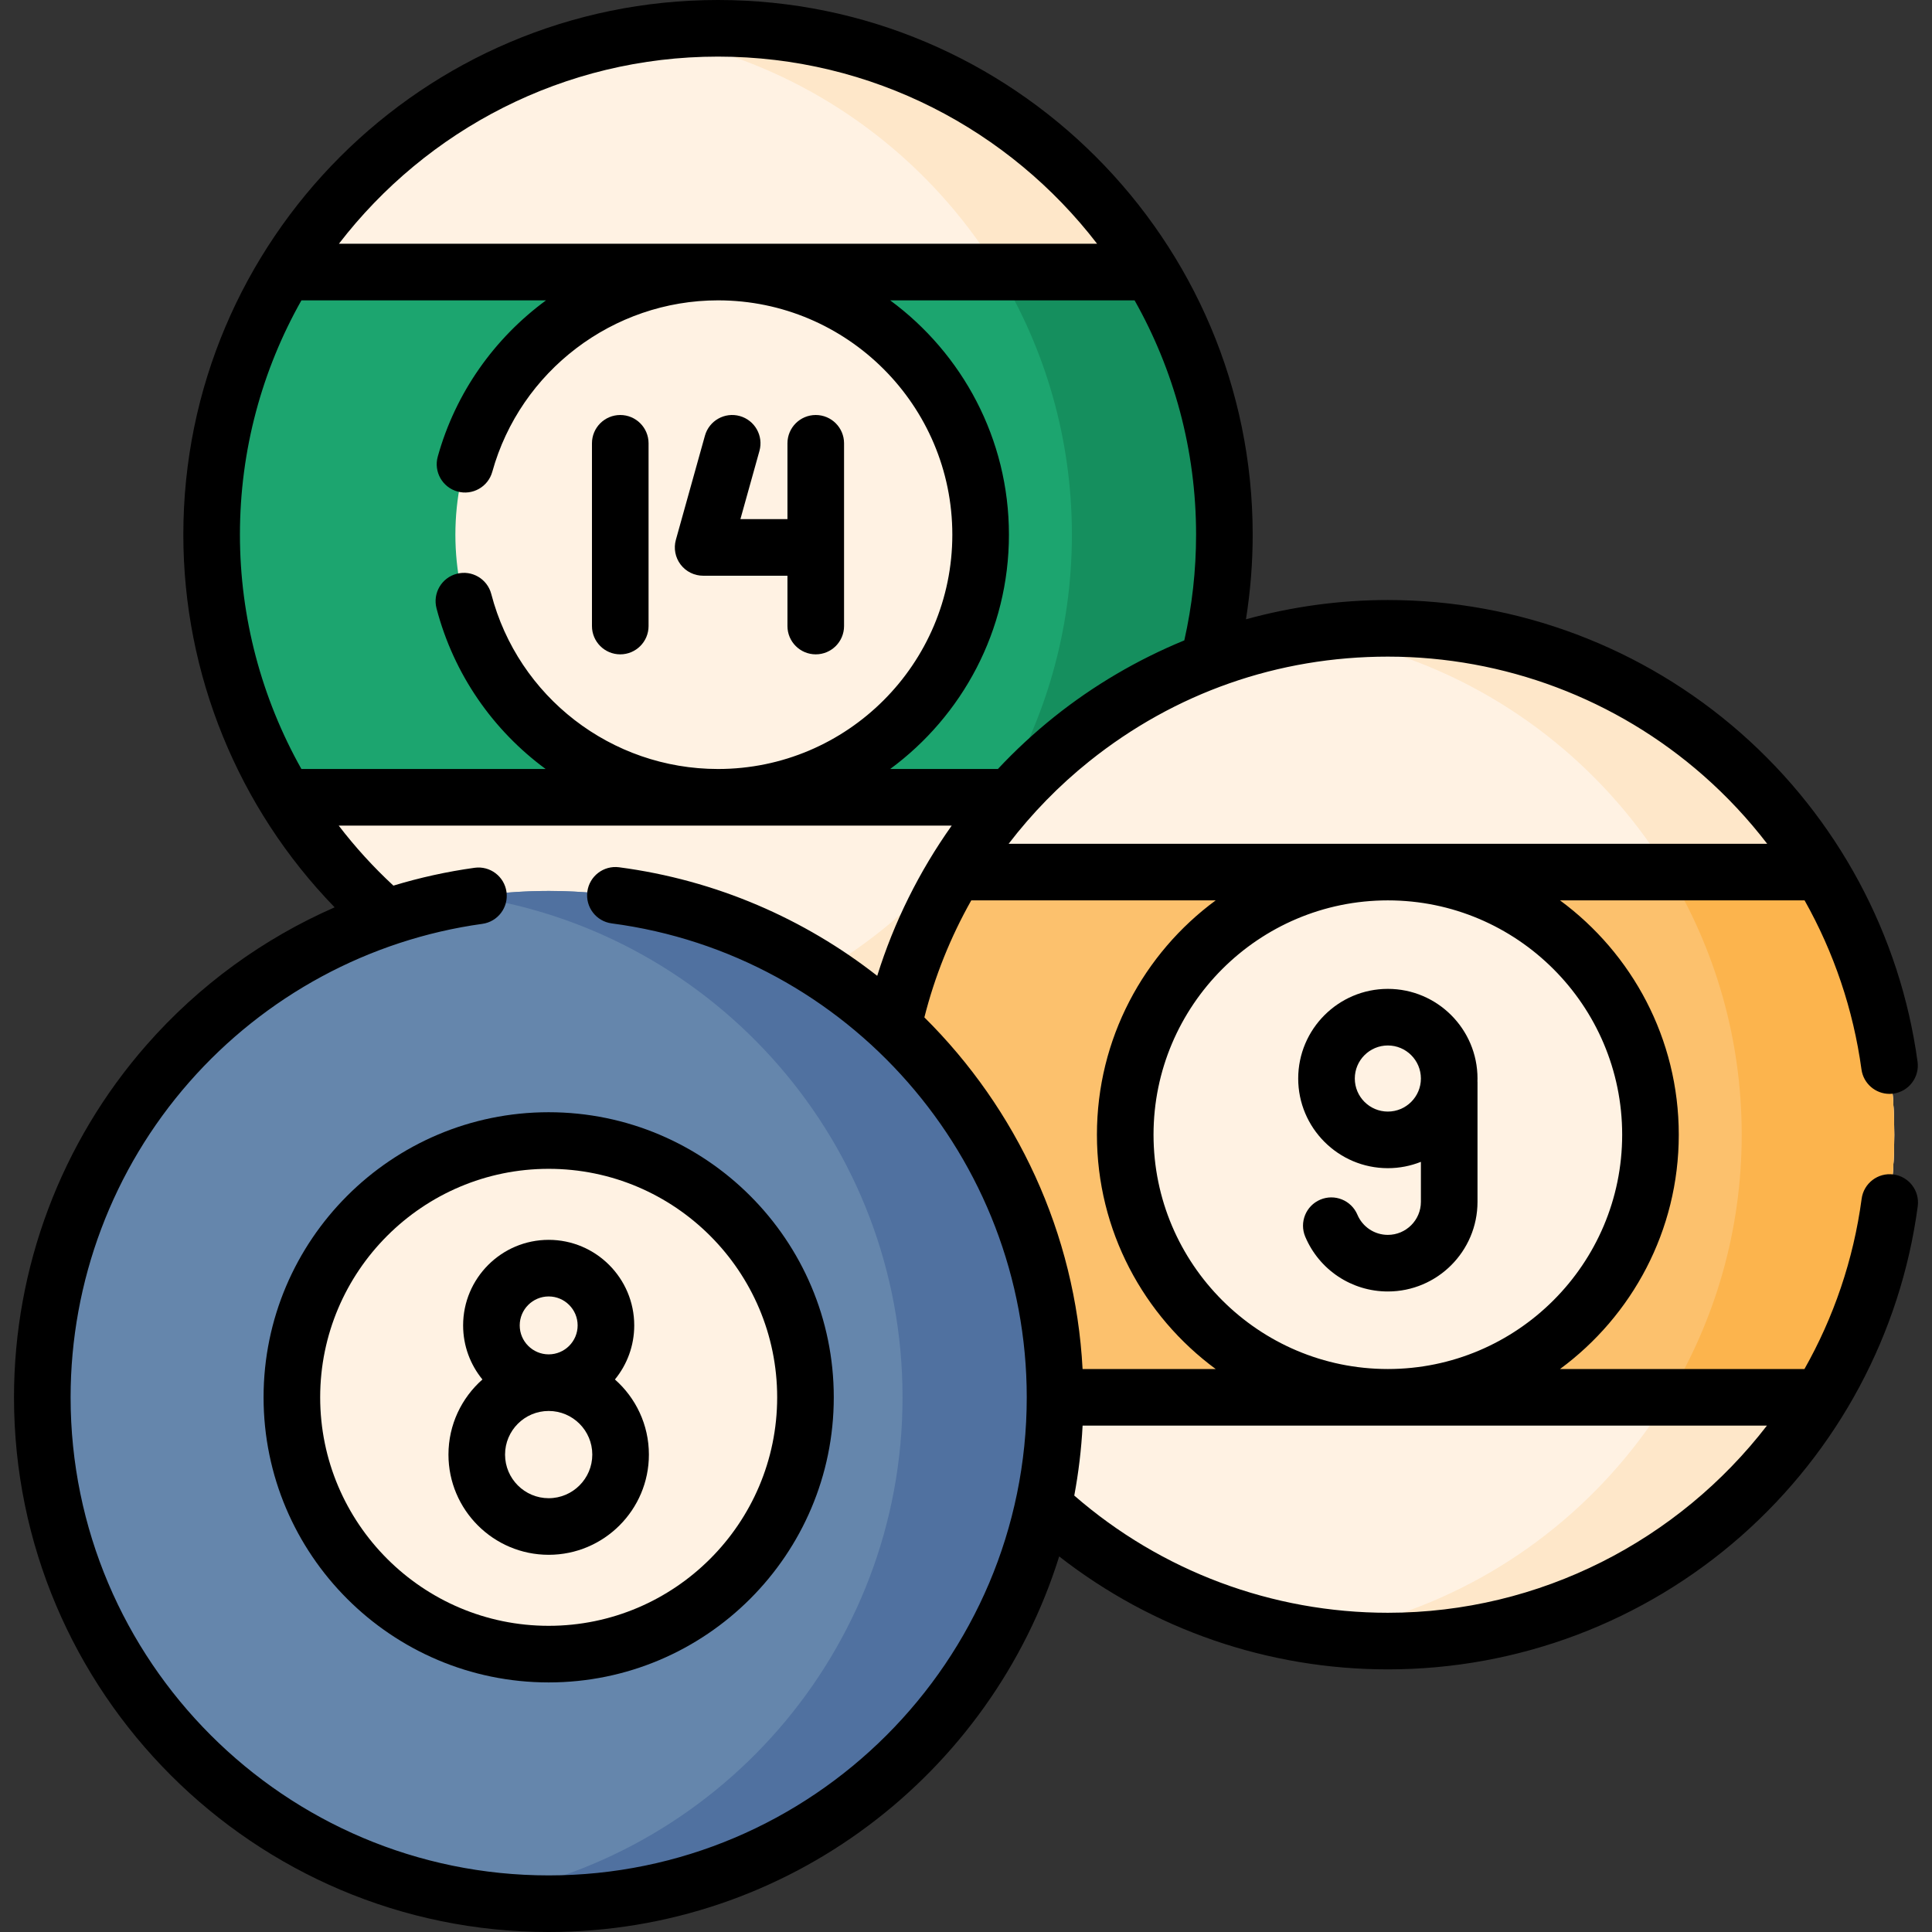
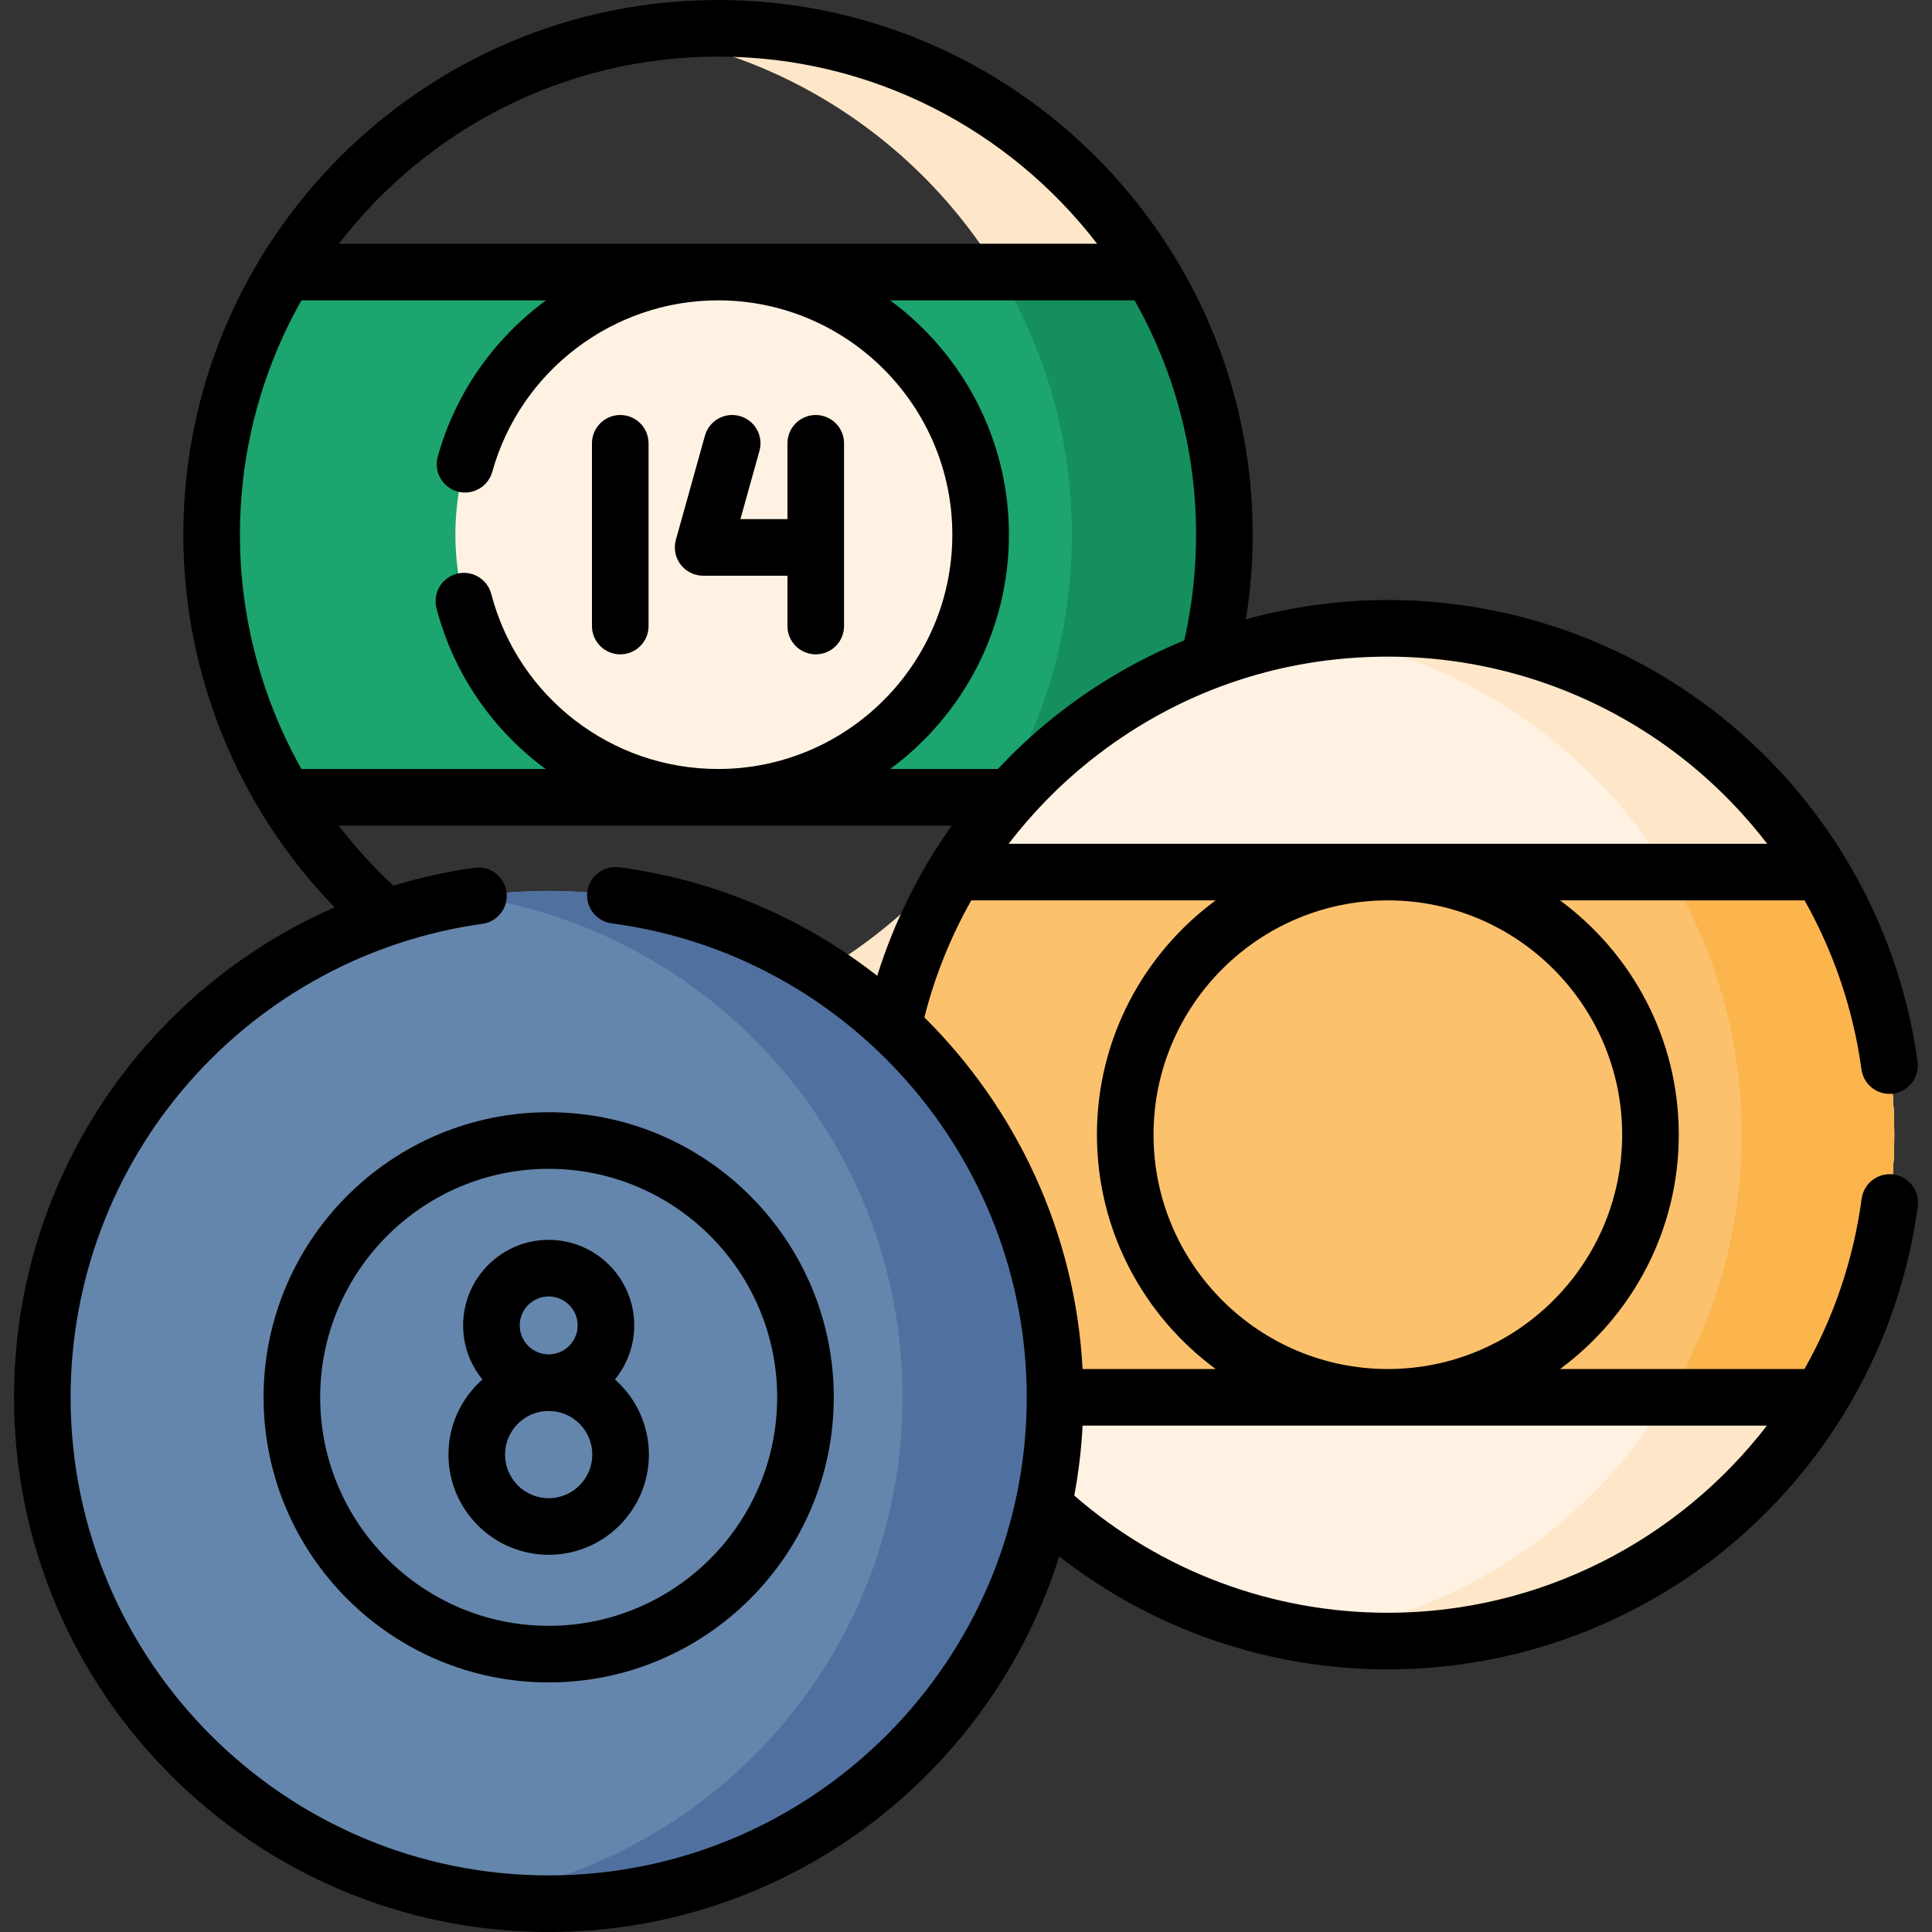
<svg xmlns="http://www.w3.org/2000/svg" width="100%" height="100%" viewBox="0 0 512 512" version="1.1" xml:space="preserve" style="fill-rule:evenodd;clip-rule:evenodd;stroke-linejoin:round;stroke-miterlimit:2;">
  <rect x="0" y="0" width="512" height="512" fill="#333333" stroke="none" />
  <g>
    <g>
      <g>
        <g>
          <g>
            <g>
              <g>
-                 <circle cx="190.28" cy="141.695" r="134.195" style="fill:rgb(255,242,227);" />
                <path d="M324.472,141.69C324.472,215.81 264.392,275.89 190.282,275.89C183.412,275.89 176.662,275.37 170.072,274.37C234.592,264.63 284.062,208.94 284.062,141.69C284.062,74.45 234.592,18.76 170.072,9.02C176.662,8.02 183.412,7.5 190.282,7.5C264.392,7.5 324.472,67.58 324.472,141.69Z" style="fill:rgb(254,231,201);fill-rule:nonzero;" />
                <path d="M324.482,141.69C324.482,167.18 317.372,191 305.042,211.29L75.522,211.29C63.182,191 56.082,167.18 56.082,141.69C56.082,116.21 63.182,92.39 75.522,72.1L305.042,72.1C317.372,92.39 324.482,116.21 324.482,141.69Z" style="fill:rgb(28,165,111);fill-rule:nonzero;" />
                <path d="M324.482,141.69C324.482,167.18 317.372,191 305.042,211.29L264.612,211.29C276.952,191 284.062,167.18 284.062,141.69C284.062,116.21 276.952,92.39 264.612,72.1L305.042,72.1C317.372,92.39 324.482,116.21 324.482,141.69Z" style="fill:rgb(21,143,94);fill-rule:nonzero;" />
              </g>
            </g>
            <g>
              <circle cx="190.28" cy="141.695" r="69.598" style="fill:rgb(255,242,227);" />
            </g>
          </g>
          <g>
            <g>
              <g>
                <circle cx="367.795" cy="300.707" r="134.195" style="fill:rgb(255,242,227);" />
                <path d="M501.992,300.71C501.992,374.82 441.912,434.9 367.792,434.9C360.922,434.9 354.182,434.38 347.592,433.38C412.112,423.64 461.572,367.95 461.572,300.71C461.572,233.46 412.112,177.77 347.592,168.03C354.182,167.03 360.922,166.51 367.792,166.51C441.912,166.51 501.992,226.59 501.992,300.71Z" style="fill:rgb(254,231,201);fill-rule:nonzero;" />
                <path d="M501.992,300.71C501.992,326.19 494.892,350.01 482.552,370.31L253.042,370.31C240.702,350.01 233.602,326.19 233.602,300.71C233.602,275.22 240.702,251.4 253.042,231.11L482.552,231.11C494.892,251.4 501.992,275.22 501.992,300.71Z" style="fill:rgb(252,193,109);fill-rule:nonzero;" />
                <path d="M501.992,300.71C501.992,326.19 494.892,350.01 482.552,370.31L442.132,370.31C454.462,350.02 461.572,326.19 461.572,300.71C461.572,275.22 454.462,251.4 442.132,231.11L482.552,231.11C494.892,251.4 501.992,275.22 501.992,300.71Z" style="fill:rgb(252,180,77);fill-rule:nonzero;" />
              </g>
            </g>
            <g>
-               <circle cx="367.795" cy="300.707" r="69.598" style="fill:rgb(255,242,227);" />
-             </g>
+               </g>
          </g>
          <g>
            <g>
              <circle cx="145.405" cy="370.305" r="134.195" style="fill:rgb(101,134,172);" />
              <path d="M279.602,370.31C279.602,444.42 219.522,504.5 145.402,504.5C138.532,504.5 131.782,503.98 125.192,502.98C189.722,493.24 239.182,437.55 239.182,370.31C239.182,303.06 189.722,247.37 125.192,237.63C131.782,236.63 138.532,236.11 145.402,236.11C219.522,236.11 279.602,296.19 279.602,370.31Z" style="fill:rgb(80,113,160);fill-rule:nonzero;" />
            </g>
            <g>
-               <circle cx="145.405" cy="370.305" r="68.054" style="fill:rgb(255,242,227);" />
-             </g>
+               </g>
          </g>
        </g>
      </g>
    </g>
    <g>
      <path d="M501.784,311.244C497.676,310.69 493.905,313.577 493.355,317.682C491.177,333.951 485.908,349.176 478.2,362.805L413.422,362.805C432.492,348.756 444.893,326.156 444.893,300.707C444.893,275.258 432.491,252.658 413.422,238.609L478.233,238.609C485.984,252.373 491.145,267.552 493.309,283.402C493.822,287.162 497.039,289.888 500.731,289.888C501.069,289.888 501.411,289.865 501.755,289.818C505.859,289.257 508.732,285.476 508.172,281.372C503.58,247.737 486.945,216.806 461.334,194.276C435.482,171.536 402.264,159.012 367.796,159.012C355.038,159.012 342.383,160.761 330.194,164.12C331.369,156.728 331.975,149.223 331.975,141.694C331.974,63.564 268.41,-0 190.28,-0C112.15,-0 48.585,63.564 48.585,141.695C48.585,178.665 63.089,214.099 88.685,240.451C69.781,248.719 52.732,261.097 38.878,276.878C16.2,302.712 3.71,335.892 3.71,370.305C3.71,448.436 67.274,512 145.405,512C208.859,512 262.703,470.074 280.694,412.469C305.514,431.838 336.053,442.402 367.795,442.402C402.327,442.402 435.593,429.837 461.466,407.021C487.104,384.413 503.709,353.392 508.222,319.673C508.772,315.567 505.889,311.793 501.784,311.244ZM429.893,300.707C429.893,334.948 402.036,362.805 367.795,362.805C333.554,362.805 305.697,334.948 305.697,300.707C305.697,266.466 333.554,238.609 367.795,238.609C402.036,238.609 429.893,266.466 429.893,300.707ZM286.894,362.805C284.984,326.733 269.389,293.82 244.968,269.616C247.71,258.76 251.911,248.33 257.395,238.609L322.169,238.609C303.099,252.658 290.698,275.258 290.698,300.707C290.698,326.156 303.1,348.756 322.169,362.805L286.894,362.805ZM451.426,205.54C457.676,211.038 463.323,217.098 468.321,223.609L267.302,223.609C273.504,215.524 280.674,208.152 288.696,201.733C311.356,183.599 338.708,174.013 367.795,174.013C398.614,174.013 428.314,185.209 451.426,205.54ZM313.854,169.709C301.493,174.791 289.837,181.607 279.324,190.021C274.025,194.262 269.056,198.872 264.445,203.799C264.404,203.798 264.365,203.793 264.324,203.793L235.907,203.793C254.977,189.744 267.378,167.144 267.378,141.695C267.378,116.246 254.976,93.646 235.907,79.597L300.677,79.597C311.046,97.959 316.975,119.146 316.975,141.695C316.974,151.154 315.916,160.566 313.854,169.709ZM190.28,15C231.153,15 267.56,34.461 290.742,64.597L89.817,64.597C112.999,34.461 149.407,15 190.28,15ZM79.882,79.597L144.702,79.597C131.095,89.586 120.744,103.978 116.009,121.017C114.9,125.008 117.236,129.142 121.227,130.251C125.217,131.361 129.352,129.024 130.461,125.033C137.896,98.28 162.494,79.596 190.279,79.596C224.52,79.596 252.377,107.453 252.377,141.694C252.377,175.935 224.52,203.792 190.279,203.792C162.026,203.792 137.318,184.723 130.193,157.42C129.148,153.412 125.055,151.008 121.043,152.057C117.035,153.103 114.634,157.2 115.68,161.207C120.264,178.775 130.719,193.586 144.6,203.791L79.874,203.791C69.318,185.015 63.584,163.659 63.584,141.693C63.585,119.146 69.513,97.958 79.882,79.597ZM145.405,497C75.545,497 18.71,440.165 18.71,370.305C18.71,339.535 29.876,309.869 50.15,286.774C70.241,263.888 97.827,248.992 127.828,244.83C131.931,244.261 134.795,240.474 134.226,236.371C133.658,232.268 129.875,229.4 125.767,229.973C118.448,230.988 111.259,232.575 104.257,234.7C98.948,229.786 94.106,224.462 89.762,218.794L252.213,218.794C243.605,230.933 236.909,244.385 232.474,258.605C213.156,243.482 189.772,233.22 164.066,229.836C159.957,229.3 156.192,232.187 155.651,236.293C155.11,240.4 158.002,244.167 162.108,244.708C224.813,252.962 272.099,306.958 272.099,370.306C272.099,440.165 215.264,497 145.405,497ZM367.795,427.402C337.144,427.402 307.746,416.391 284.693,396.34C285.822,390.286 286.571,384.101 286.901,377.805L468.252,377.805C444.894,408.094 408.234,427.402 367.795,427.402Z" style="fill-rule:nonzero;" />
      <path d="M145.405,294.751C103.744,294.751 69.85,328.645 69.85,370.305C69.85,411.965 103.744,445.859 145.405,445.859C187.066,445.859 220.959,411.965 220.959,370.305C220.959,328.645 187.066,294.751 145.405,294.751ZM145.405,430.859C112.015,430.859 84.85,403.694 84.85,370.305C84.85,336.916 112.015,309.751 145.405,309.751C178.795,309.751 205.959,336.916 205.959,370.305C205.959,403.694 178.795,430.859 145.405,430.859Z" style="fill-rule:nonzero;" />
      <path d="M162.962,365.575C166.158,361.666 168.079,356.677 168.079,351.246C168.079,338.744 157.908,328.572 145.405,328.572C132.902,328.572 122.731,338.743 122.731,351.246C122.731,356.677 124.652,361.666 127.848,365.575C122.333,370.445 118.846,377.561 118.846,385.479C118.846,400.124 130.761,412.038 145.406,412.038C160.051,412.038 171.965,400.123 171.965,385.479C171.964,377.561 168.477,370.445 162.962,365.575ZM137.731,351.246C137.731,347.015 141.174,343.572 145.405,343.572C149.636,343.572 153.079,347.014 153.079,351.246C153.079,355.478 149.637,358.92 145.405,358.92C141.173,358.92 137.731,355.478 137.731,351.246ZM145.405,397.039C139.031,397.039 133.845,391.853 133.845,385.48C133.845,379.106 139.031,373.92 145.405,373.92C151.779,373.92 156.964,379.106 156.964,385.48C156.964,391.853 151.779,397.039 145.405,397.039Z" style="fill-rule:nonzero;" />
-       <path d="M367.795,309.579C370.888,309.579 373.841,308.979 376.554,307.899L376.554,318.496C376.554,323.326 372.625,327.255 367.795,327.255C364.266,327.255 361.097,325.154 359.722,321.903C358.108,318.088 353.709,316.302 349.892,317.917C346.077,319.531 344.293,323.932 345.906,327.747C349.634,336.56 358.226,342.255 367.795,342.255C380.896,342.255 391.554,331.597 391.554,318.496L391.554,286.84C391.554,286.725 391.542,286.613 391.537,286.499C391.543,286.273 391.554,286.048 391.554,285.82C391.554,272.719 380.896,262.061 367.795,262.061C354.694,262.061 344.037,272.719 344.037,285.82C344.037,298.921 354.695,309.579 367.795,309.579ZM367.795,277.061C372.625,277.061 376.554,280.99 376.554,285.82C376.554,290.65 372.625,294.579 367.795,294.579C362.966,294.579 359.037,290.65 359.037,285.82C359.037,280.99 362.966,277.061 367.795,277.061Z" style="fill-rule:nonzero;" />
      <path d="M164.376,173.41C168.518,173.41 171.876,170.052 171.876,165.91L171.876,117.48C171.876,113.338 168.518,109.98 164.376,109.98C160.234,109.98 156.876,113.338 156.876,117.48L156.876,165.91C156.876,170.052 160.234,173.41 164.376,173.41Z" style="fill-rule:nonzero;" />
      <path d="M186.338,152.572L208.683,152.572L208.683,165.909C208.683,170.051 212.041,173.409 216.183,173.409C220.325,173.409 223.683,170.051 223.683,165.909L223.683,117.479C223.683,113.337 220.325,109.979 216.183,109.979C212.041,109.979 208.683,113.337 208.683,117.479L208.683,137.572L196.217,137.572L201.261,119.495C202.374,115.505 200.042,111.369 196.053,110.255C192.061,109.142 187.927,111.474 186.813,115.463L179.114,143.056C178.484,145.315 178.947,147.739 180.364,149.607C181.782,151.475 183.993,152.572 186.338,152.572Z" style="fill-rule:nonzero;" />
    </g>
  </g>
</svg>